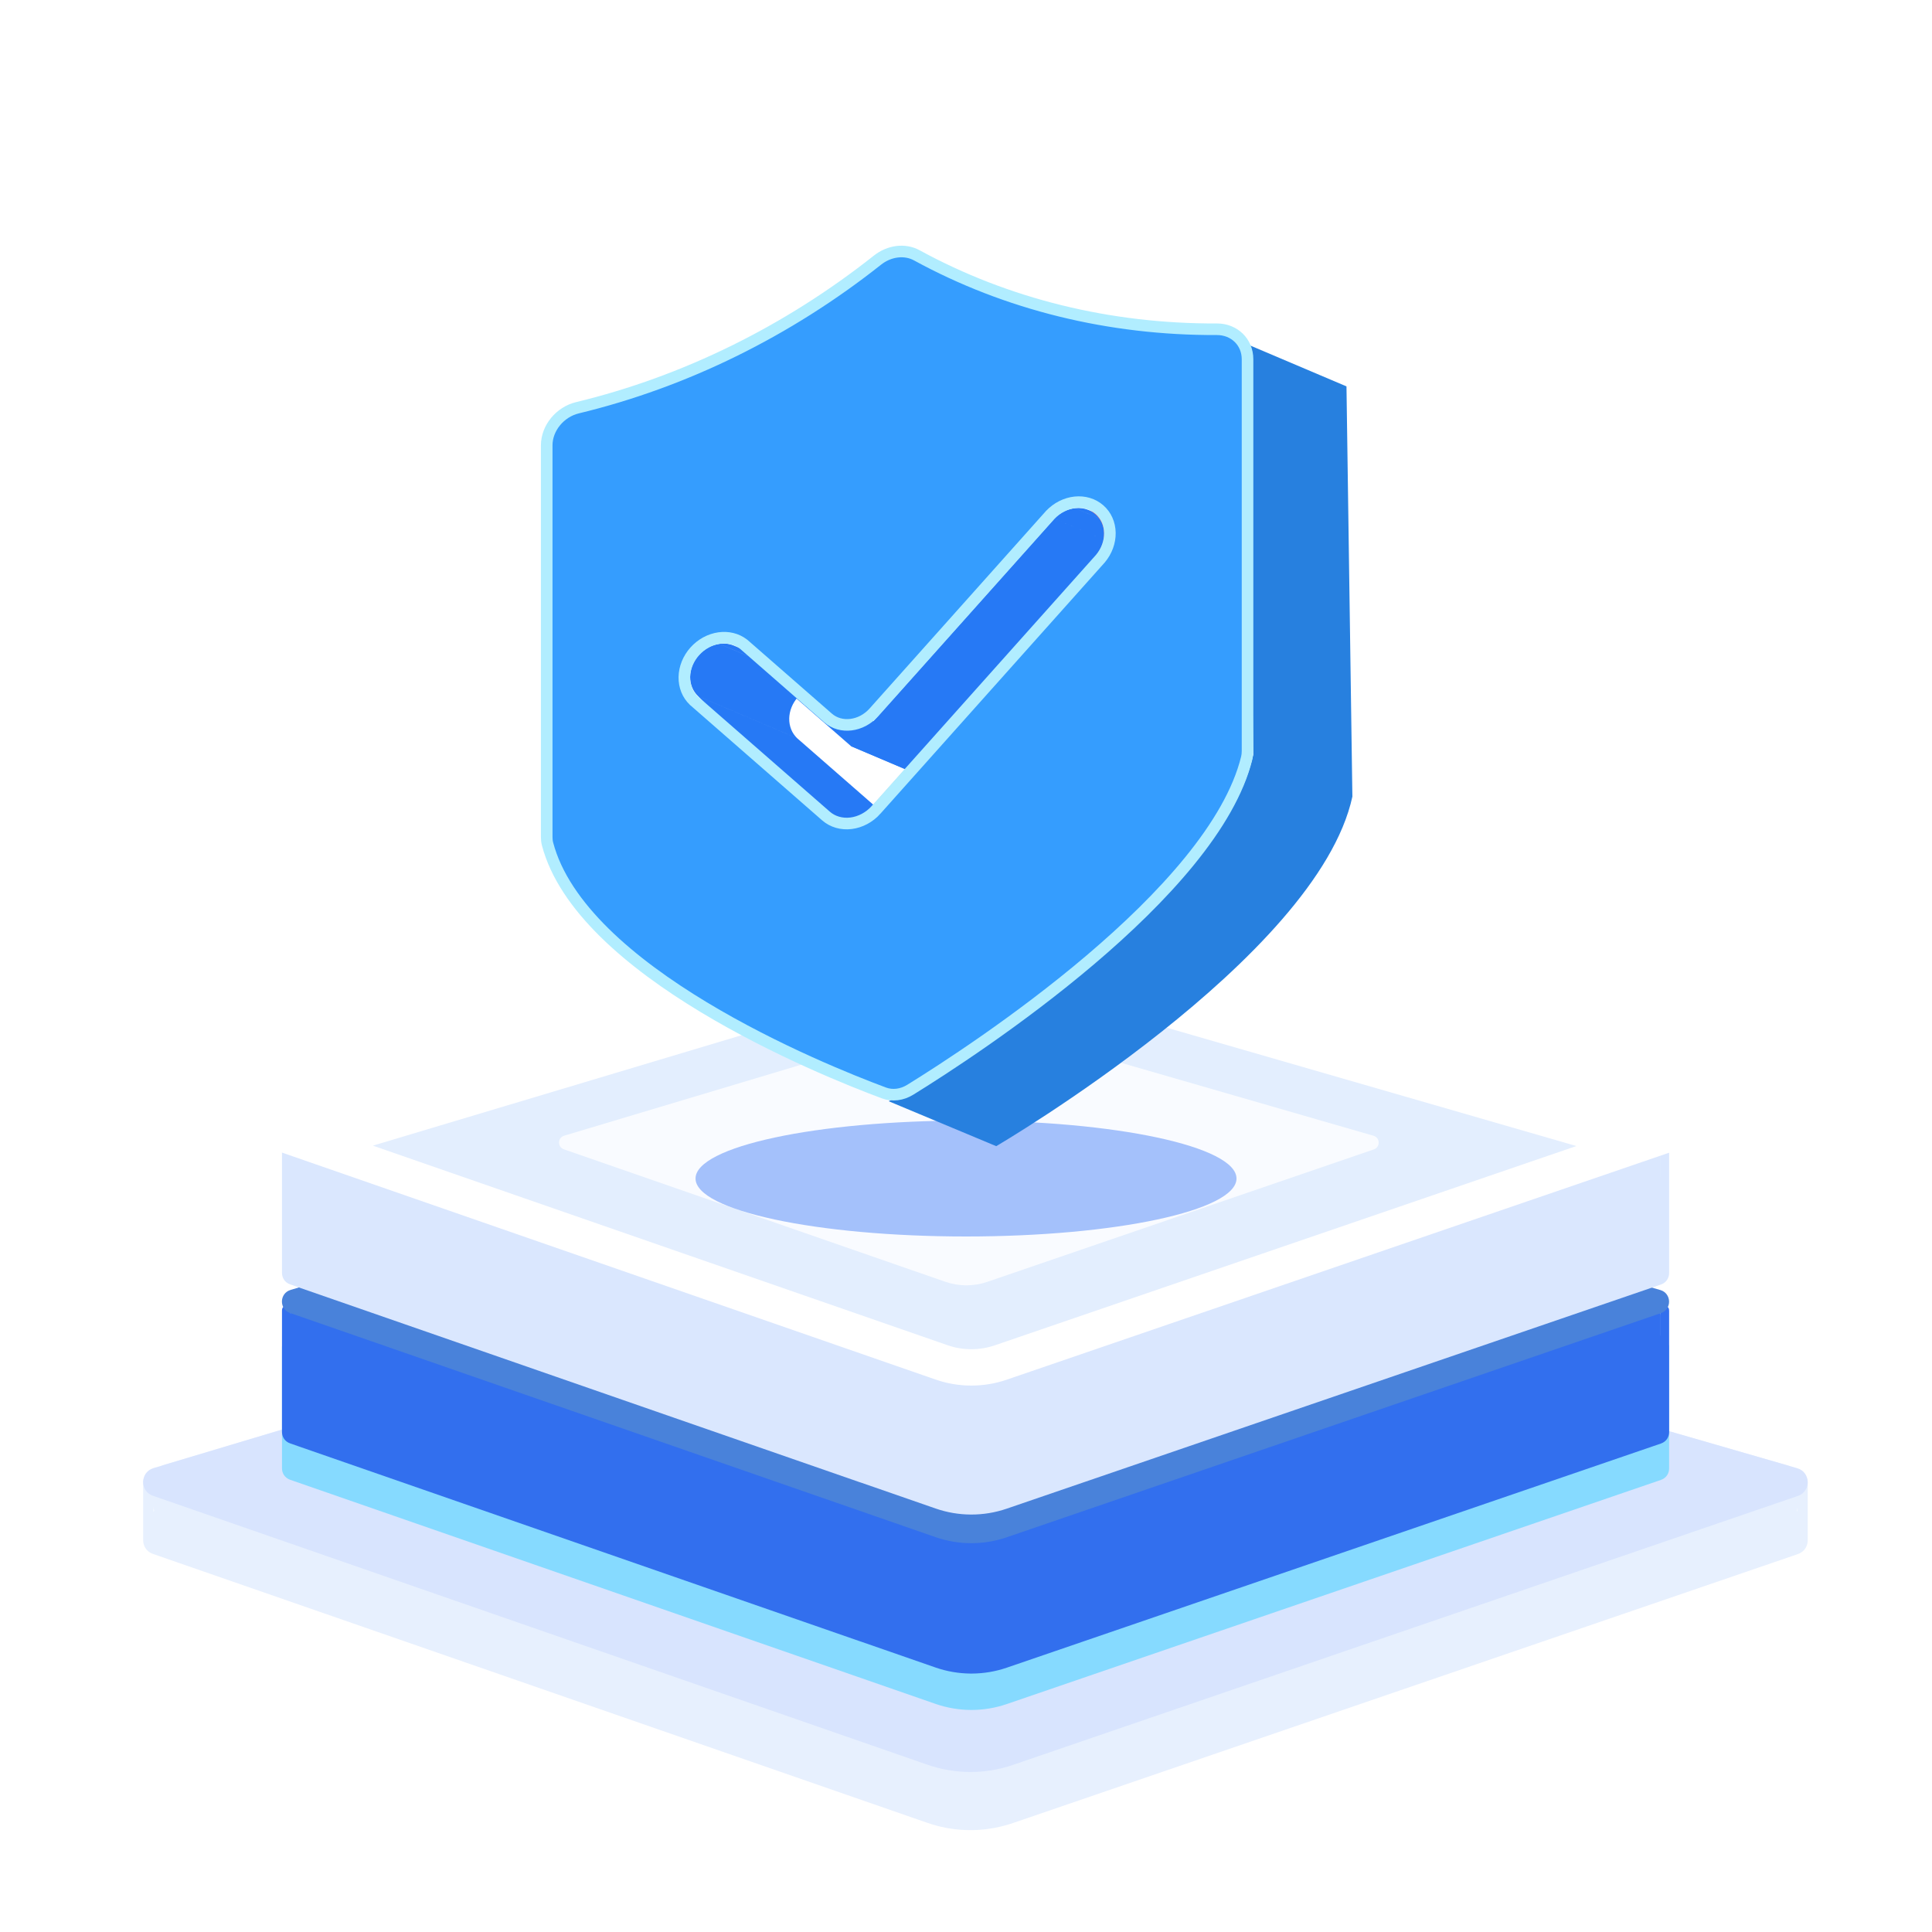
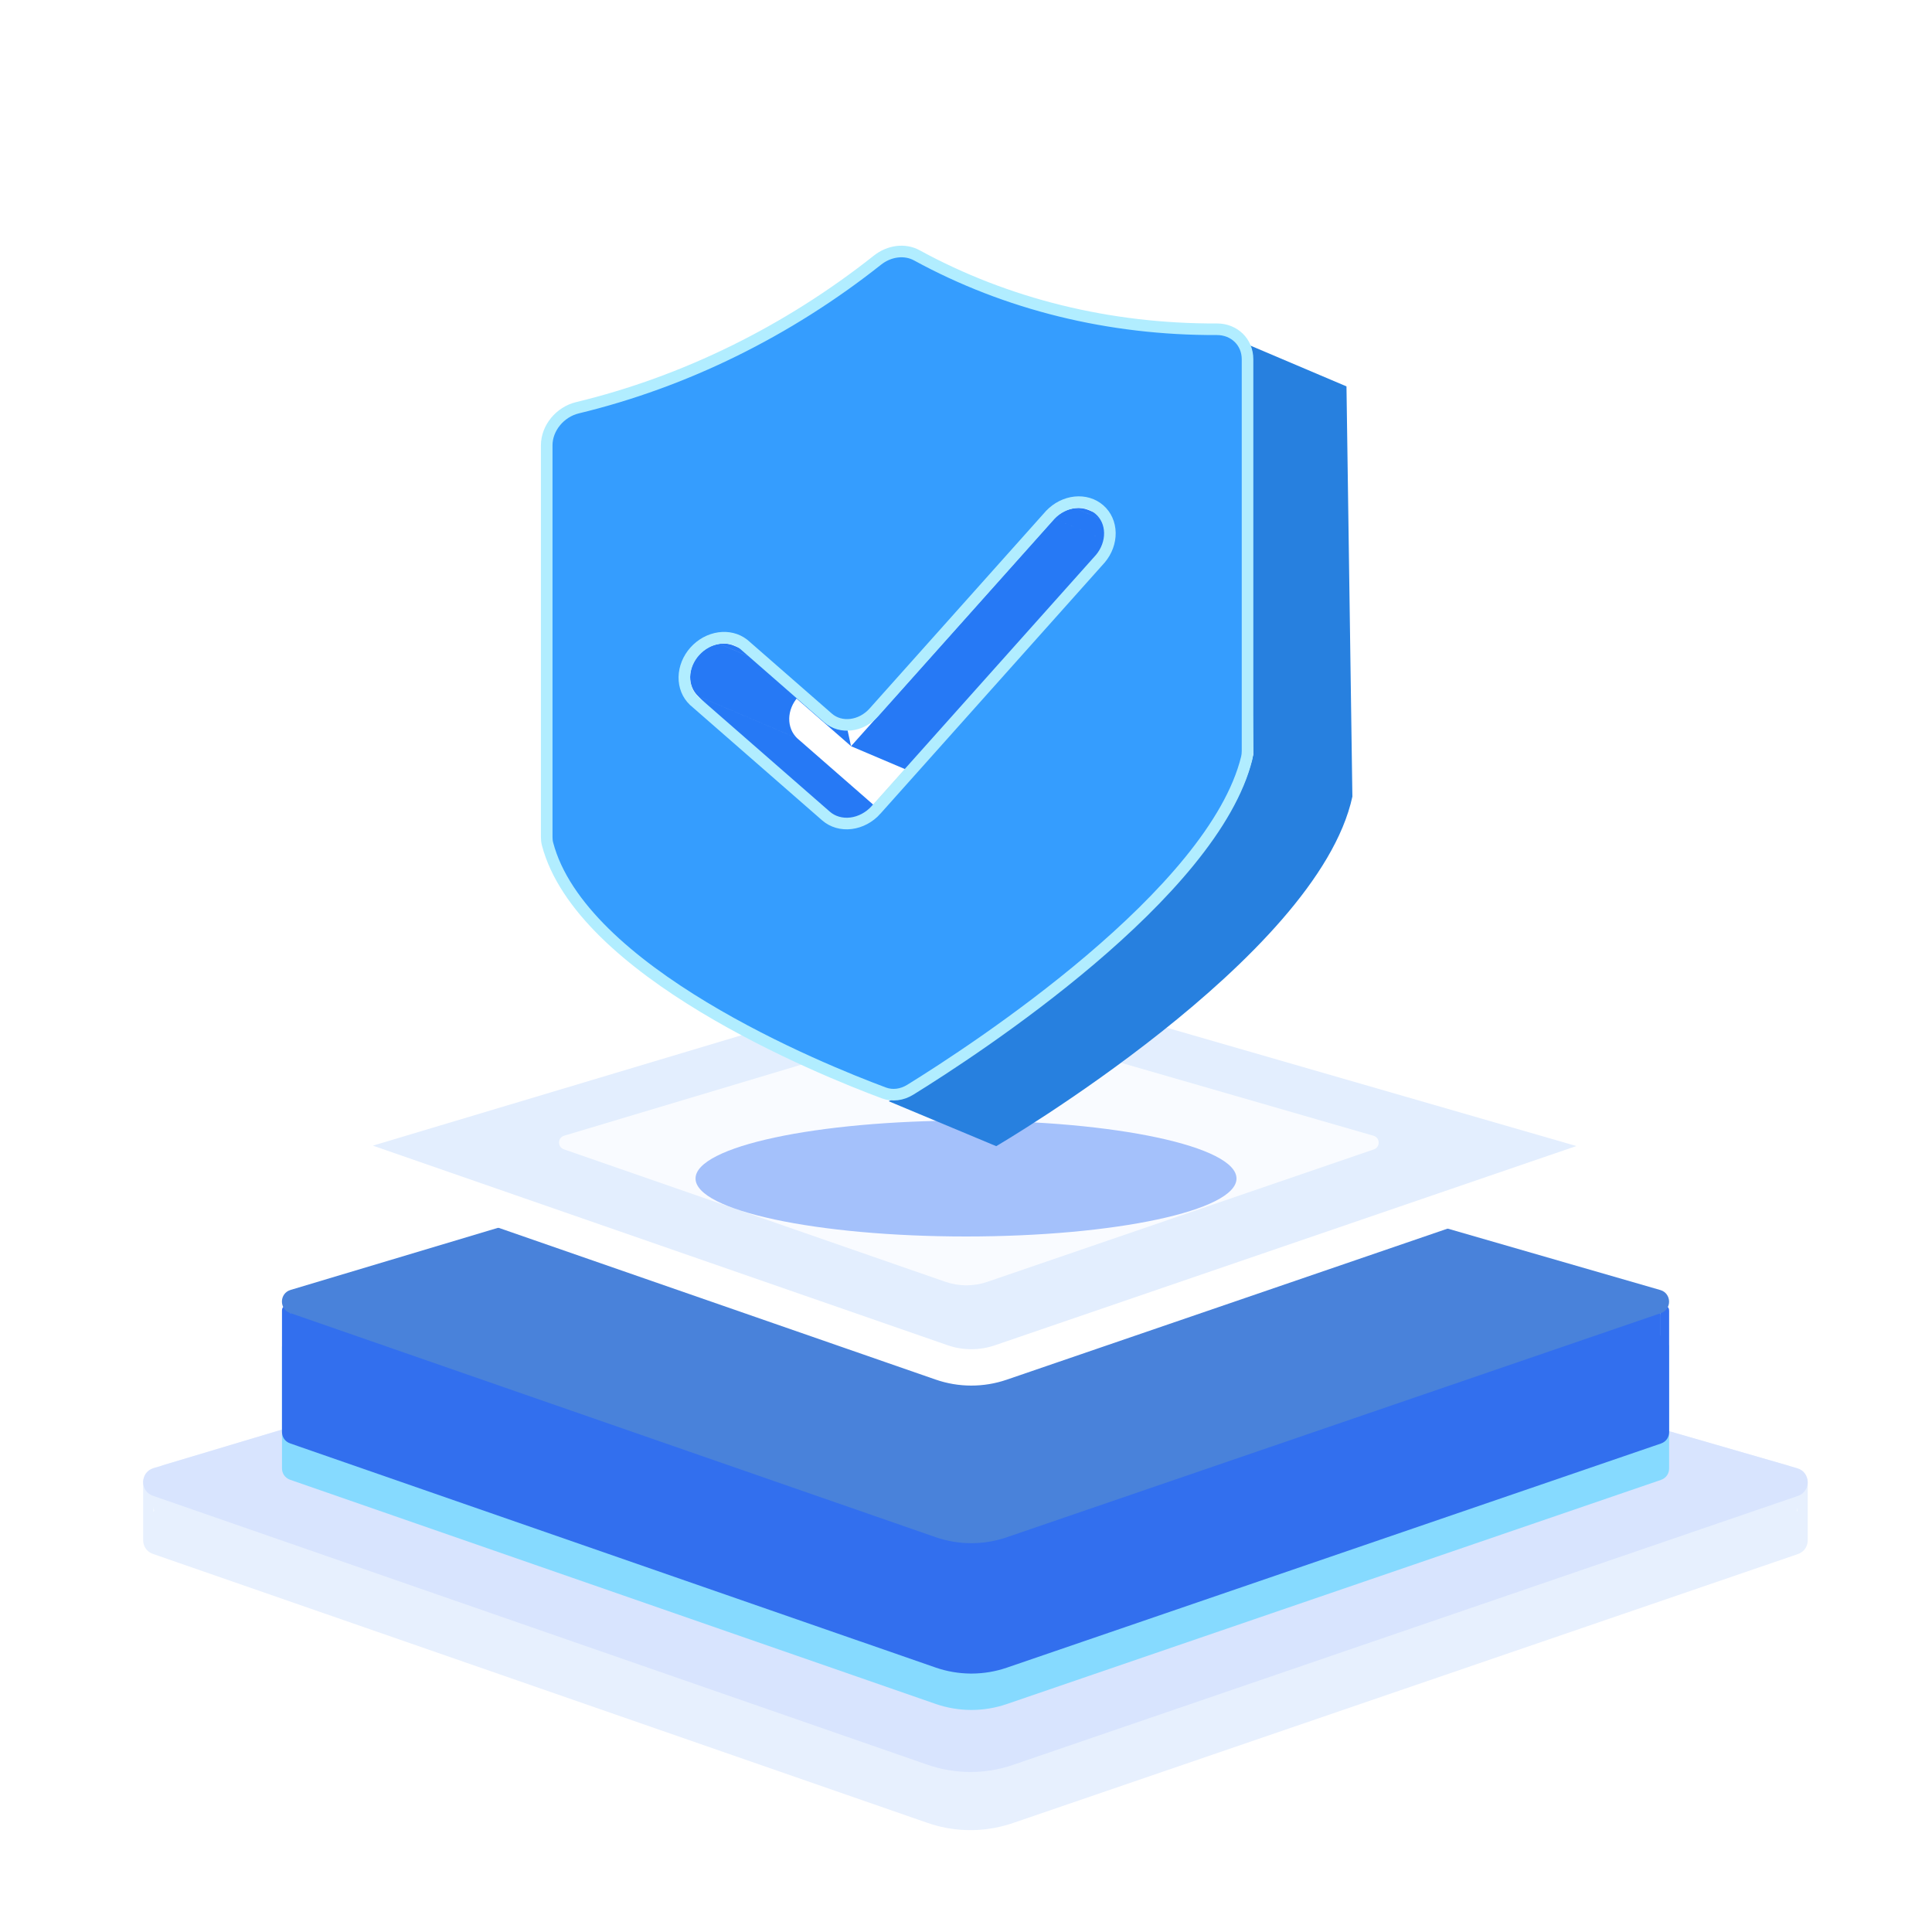
<svg xmlns="http://www.w3.org/2000/svg" height="1024" node-id="1" sillyvg="true" template-height="1024" template-width="1024" version="1.1" viewBox="0 0 1024 1024" width="1024">
  <defs node-id="74">
    <linearGradient gradientUnits="objectBoundingBox" id="paint0_linear_135_12356" node-id="35" spreadMethod="pad" x1="517.293" x2="517.293" y1="76.685" y2="603.543">
      <stop offset="0" stop-color="#ffffff" stop-opacity="0" />
      <stop offset="1" stop-color="#e5ebfd" />
    </linearGradient>
    <linearGradient gradientUnits="objectBoundingBox" id="paint1_linear_135_12356" node-id="38" spreadMethod="pad" x1="884.672" x2="149.46" y1="735.647" y2="735.647">
      <stop offset="0" stop-color="#5192f7" />
      <stop offset="0.231" stop-color="#9ac4fd" />
      <stop offset="0.481" stop-color="#4085f7" />
      <stop offset="0.716" stop-color="#9ac4fd" />
      <stop offset="1" stop-color="#326fee" />
    </linearGradient>
    <linearGradient gradientUnits="objectBoundingBox" id="paint2_linear_135_12356" node-id="44" spreadMethod="pad" x1="173.519" x2="873.855" y1="687.066" y2="687.066">
      <stop offset="0" stop-color="#4982da" />
      <stop offset="1" stop-color="#3168dc" />
    </linearGradient>
    <linearGradient gradientUnits="objectBoundingBox" id="paint3_linear_135_12356" node-id="47" spreadMethod="pad" x1="884.672" x2="149.46" y1="651.361" y2="651.361">
      <stop offset="0" stop-color="#8fbdf7" />
      <stop offset="0.508" stop-color="#9ac4fd" />
      <stop offset="1" stop-color="#dae7fe" />
    </linearGradient>
    <linearGradient gradientUnits="objectBoundingBox" id="paint4_linear_135_12356" node-id="51" spreadMethod="pad" x1="173.519" x2="873.855" y1="603.533" y2="603.533">
      <stop offset="0" stop-color="#e3eefe" />
      <stop offset="1" stop-color="#cce1fb" />
    </linearGradient>
    <linearGradient gradientUnits="objectBoundingBox" id="paint5_linear_135_12356" node-id="54" spreadMethod="pad" x1="170.307" x2="873.855" y1="603.533" y2="603.533">
      <stop offset="0" stop-color="#ffffff" />
      <stop offset="0.259" stop-color="#f0f4ff" />
      <stop offset="0.486" stop-color="#ffffff" />
      <stop offset="0.784" stop-color="#ddebfd" />
      <stop offset="1" stop-color="#ffffff" />
    </linearGradient>
    <linearGradient gradientUnits="objectBoundingBox" id="paint6_linear_135_12356" node-id="60" spreadMethod="pad" x1="495.55" x2="680.11" y1="193.19" y2="564.662">
      <stop offset="0" stop-color="#2780df" />
      <stop offset="0.375" stop-color="#2677fd" />
      <stop offset="0.673" stop-color="#deebff" />
      <stop offset="1" stop-color="#1f63fb" />
    </linearGradient>
    <linearGradient gradientUnits="objectBoundingBox" id="paint7_linear_135_12356" node-id="65" spreadMethod="pad" x1="669.096" x2="316.977" y1="276.39" y2="219.031">
      <stop offset="0" stop-color="#80cafc" />
      <stop offset="1" stop-color="#359dfe" />
    </linearGradient>
    <linearGradient gradientUnits="objectBoundingBox" id="paint8_linear_135_12356" node-id="68" spreadMethod="pad" x1="475.495" x2="531.093" y1="125.579" y2="578.385">
      <stop offset="0" stop-color="#b1edff" />
      <stop offset="1" stop-color="#78c3ff" />
    </linearGradient>
    <filter filterUnits="objectBoundingBox" height="354.182" id="filter0_f_135_12356" node-id="27" width="786.613" x="123.76" y="577.828">
      <feFlood color-interpolation-filters="sRGB" flood-color="#000000" flood-opacity="0" result="BackgroundImageFix" />
      <feBlend color-interpolation-filters="sRGB" in="SourceGraphic" in2="BackgroundImageFix" mode="normal" result="shape" />
      <feGaussianBlur color-interpolation-filters="sRGB" in="shape" result="effect1_foregroundBlur_135_12356" stdDeviation="12.85 12.85" />
    </filter>
    <filter filterUnits="objectBoundingBox" height="124.505" id="filter1_f_135_12356" node-id="31" width="349.785" x="337.117" y="562.388">
      <feFlood color-interpolation-filters="sRGB" flood-color="#000000" flood-opacity="0" result="BackgroundImageFix" />
      <feBlend color-interpolation-filters="sRGB" in="SourceGraphic" in2="BackgroundImageFix" mode="normal" result="shape" />
      <feGaussianBlur color-interpolation-filters="sRGB" in="shape" result="effect1_foregroundBlur_135_12356" stdDeviation="15.766 15.766" />
    </filter>
    <clipPath id="clip0_135_12356" node-id="71">
      <path d="M 0.00 0.00 L 1024.00 0.00 L 1024.00 1024.00 L 0.00 1024.00 Z" fill="#000000" fill-rule="nonzero" node-id="165" stroke="none" target-height="1024" target-width="1024" target-x="0" target-y="0" />
    </clipPath>
  </defs>
  <g clip-path="url(#clip0_135_12356)" id="sillyvg_g_0" node-id="169">
    <path d="M 0.00 0.00 L 1024.00 0.00 L 1024.00 1024.00 L 0.00 1024.00 Z" fill="#ffffff" fill-rule="nonzero" node-id="171" stroke="none" target-height="1024" target-width="1024" target-x="0" target-y="0" />
    <path d="M 528.66 675.37 C 528.66 665.51 538.11 658.40 547.59 661.14 L 946.99 776.54 C 950.29 777.49 952.57 780.51 952.57 783.95 L 952.57 787.86 C 952.75 783.03 958.13 780.64 958.13 785.55 L 958.13 785.96 C 958.14 785.82 958.14 785.69 958.14 785.55 L 958.14 816.39 C 958.14 816.62 958.13 816.83 958.10 817.03 C 957.88 819.86 956.17 822.58 952.92 823.69 L 536.85 966.26 C 532.58 967.72 528.20 968.75 523.77 969.36 C 523.64 969.38 523.50 969.39 523.37 969.41 C 522.98 969.46 522.59 969.51 522.21 969.55 C 522.12 969.56 522.04 969.57 521.95 969.58 C 521.52 969.63 521.09 969.67 520.66 969.71 C 520.59 969.72 520.51 969.73 520.44 969.73 C 519.95 969.77 519.46 969.81 518.97 969.85 C 518.95 969.85 518.93 969.85 518.91 969.85 C 518.66 969.87 518.41 969.88 518.16 969.89 C 518.07 969.90 517.98 969.90 517.88 969.91 C 517.46 969.93 517.03 969.95 516.60 969.96 C 516.53 969.97 516.46 969.97 516.39 969.97 C 515.96 969.98 515.54 969.99 515.11 970.00 C 515.01 970.00 514.91 970.00 514.81 970.00 C 514.40 970.00 514.00 970.00 513.60 970.00 C 513.49 969.99 513.37 969.99 513.26 969.99 C 512.86 969.99 512.46 969.98 512.07 969.96 C 511.96 969.96 511.86 969.96 511.76 969.95 C 511.02 969.92 510.27 969.88 509.53 969.83 C 509.38 969.82 509.24 969.81 509.10 969.80 C 508.74 969.77 508.39 969.74 508.04 969.71 C 507.89 969.70 507.74 969.68 507.60 969.67 C 507.25 969.64 506.90 969.60 506.55 969.56 C 506.39 969.54 506.23 969.52 506.07 969.50 C 505.72 969.46 505.38 969.42 505.03 969.37 C 504.89 969.35 504.76 969.33 504.62 969.31 C 504.34 969.27 504.05 969.23 503.77 969.19 C 503.53 969.15 503.30 969.11 503.07 969.08 C 502.87 969.04 502.66 969.01 502.46 968.97 C 502.17 968.92 501.88 968.87 501.60 968.82 C 501.59 968.82 501.58 968.82 501.57 968.81 C 498.20 968.18 494.87 967.30 491.59 966.16 L 81.06 823.60 C 77.59 822.39 75.88 819.36 75.88 816.32 L 75.88 785.48 C 75.88 780.55 81.38 783.05 81.38 787.98 L 81.38 801.39 C 81.46 801.12 81.55 800.86 81.66 800.61 C 81.48 799.96 81.38 799.28 81.38 798.56 L 81.38 783.82 C 81.38 780.41 83.62 777.41 86.88 776.43 L 470.48 661.55 C 479.95 658.71 489.49 665.80 489.49 675.70 C 489.49 682.22 485.20 687.98 478.95 689.85 L 106.20 801.48 L 106.22 801.49 L 489.48 686.70 C 502.25 682.88 515.85 682.81 528.65 686.51 L 927.18 801.66 L 927.18 801.65 L 539.36 689.60 C 533.02 687.77 528.66 681.97 528.66 675.37 Z M 952.93 809.11 L 952.93 809.11 L 952.93 805.39 C 952.93 805.39 952.93 805.39 952.93 805.38 L 952.93 809.11 Z M 952.56 798.93 C 952.54 799.52 952.47 800.09 952.33 800.64 C 952.41 800.84 952.49 801.04 952.56 801.25 L 952.56 798.93 Z M 500.23 653.54 C 506.04 652.77 511.93 652.73 517.76 653.44 C 524.31 654.24 528.66 660.20 528.66 666.80 C 528.66 676.66 518.99 683.74 509.13 683.78 C 499.24 683.81 489.49 676.74 489.49 666.85 C 489.49 660.32 493.76 654.41 500.23 653.54 Z" fill="#e7f0fe" fill-rule="nonzero" node-id="173" stroke="none" target-height="317.266" target-width="882.262" target-x="75.879" target-y="652.734" />
    <path d="M 489.48 655.89 C 502.24 652.07 515.84 652.00 528.65 655.70 L 952.55 778.18 C 959.79 780.27 960.04 790.44 952.91 792.88 L 536.84 935.45 C 522.17 940.48 506.24 940.44 491.59 935.35 L 81.05 792.79 C 73.99 790.34 74.20 780.27 81.37 778.12 L 489.48 655.89 Z" fill="#d8e4fe" fill-rule="nonzero" node-id="175" stroke="none" target-height="288.471" target-width="886.053" target-x="73.986" target-y="652.005" />
    <path d="M 147.85 76.69 L 886.74 76.69 L 886.74 603.54 L 147.85 603.54 Z" fill="url(#paint0_linear_135_12356)" fill-rule="nonzero" node-id="177" stroke="none" target-height="526.858" target-width="738.886" target-x="147.85" target-y="76.685" />
    <path d="M 510.36 603.53 C 520.21 603.47 526.77 612.58 526.77 622.43 L 526.77 646.07 C 527.25 625.93 546.70 611.56 566.19 617.19 L 875.37 706.52 C 878.12 707.31 880.01 709.83 880.01 712.69 L 880.01 727.15 C 880.02 727.17 880.02 727.19 880.03 727.21 L 880.03 716.19 C 880.03 712.03 884.67 709.90 884.67 714.06 L 884.67 778.31 C 884.67 778.14 884.66 777.98 884.65 777.81 L 884.65 777.87 C 884.66 778.02 884.67 778.16 884.67 778.31 C 884.67 780.85 883.23 783.39 880.33 784.38 L 533.60 903.19 C 521.38 907.38 508.10 907.35 495.89 903.11 L 153.78 784.31 C 150.89 783.30 149.46 780.77 149.46 778.24 L 149.46 713.98 C 149.46 709.97 153.80 711.84 154.03 715.74 L 154.03 712.60 C 154.03 709.76 155.89 707.26 158.61 706.45 L 454.51 617.82 C 474.26 611.91 494.12 626.70 494.12 647.30 C 494.12 660.90 485.20 672.88 472.17 676.79 L 234.35 748.01 L 234.37 748.02 L 494.13 670.23 C 504.77 667.04 516.10 666.99 526.77 670.07 L 797.82 748.38 L 797.84 748.37 L 549.06 676.49 C 536.11 672.75 527.12 661.05 526.77 647.64 L 526.77 653.59 C 526.77 661.83 518.76 667.75 510.52 667.78 C 502.23 667.81 494.13 661.87 494.13 653.58 L 494.13 622.42 C 494.13 612.65 500.59 603.59 510.36 603.53 Z" fill="#86daff" fill-rule="nonzero" filter="url(#filter0_f_135_12356)" group-id="1" node-id="181" stroke="none" target-height="303.91" target-width="735.213" target-x="149.459" target-y="603.467" />
    <path d="M 510.36 584.26 C 520.21 584.20 526.77 593.32 526.77 603.16 L 526.77 626.82 C 527.25 606.68 546.70 592.31 566.19 597.94 L 875.37 687.27 C 878.12 688.06 880.01 690.58 880.01 693.44 L 880.01 707.89 C 880.02 707.90 880.02 707.92 880.03 707.94 L 880.03 696.91 C 880.03 692.75 884.67 690.61 884.67 694.77 L 884.67 759.02 C 884.67 758.86 884.66 758.70 884.65 758.53 L 884.65 758.59 C 884.66 758.73 884.67 758.88 884.67 759.03 C 884.67 761.57 883.23 764.10 880.33 765.10 L 533.60 883.91 C 527.65 885.95 521.45 886.98 515.24 887.02 C 515.06 887.03 514.88 887.03 514.70 887.03 C 514.52 887.03 514.34 887.03 514.16 887.02 C 507.98 886.94 501.81 885.88 495.89 883.83 L 456.43 870.12 C 456.14 870.03 455.85 869.94 455.57 869.84 L 158.08 766.53 C 157.95 766.49 157.83 766.44 157.71 766.39 L 153.78 765.02 C 150.89 764.02 149.47 761.50 149.46 758.97 L 149.46 694.72 C 149.46 690.72 153.80 692.59 154.03 696.49 L 154.03 693.35 C 154.03 690.51 155.89 688.01 158.61 687.20 L 454.51 598.57 C 474.26 592.66 494.12 607.45 494.12 628.05 C 494.12 641.34 485.60 653.09 473.06 657.25 L 494.13 650.94 C 504.77 647.76 516.10 647.70 526.77 650.78 L 548.21 656.98 C 535.72 652.98 527.11 641.51 526.77 628.39 L 526.77 634.32 C 526.77 642.56 518.76 648.49 510.52 648.51 C 502.23 648.54 494.13 642.61 494.13 634.32 L 494.13 603.15 C 494.13 593.39 500.59 584.33 510.36 584.26 Z" fill="url(#paint1_linear_135_12356)" fill-rule="nonzero" node-id="184" stroke="none" target-height="302.831" target-width="735.213" target-x="149.459" target-y="584.201" />
    <path d="M 494.10 581.84 C 504.74 578.65 516.07 578.59 526.74 581.68 L 880.00 683.74 C 886.03 685.48 886.24 693.96 880.30 695.99 L 533.57 814.80 C 521.35 818.99 508.07 818.96 495.86 814.72 L 153.75 695.91 C 147.86 693.87 148.04 685.48 154.01 683.69 L 494.10 581.84 Z" fill="url(#paint2_linear_135_12356)" fill-rule="nonzero" node-id="186" stroke="none" target-height="240.393" target-width="738.377" target-x="147.859" target-y="578.593" />
-     <path d="M 510.36 499.98 C 520.20 499.92 526.77 509.03 526.77 518.88 L 526.77 542.53 C 527.25 522.39 546.70 508.02 566.19 513.65 L 875.37 602.98 C 878.12 603.78 880.01 606.30 880.01 609.16 L 880.01 623.62 C 880.02 623.64 880.02 623.66 880.03 623.67 L 880.03 612.62 C 880.03 608.46 884.67 606.33 884.67 610.49 L 884.67 674.74 C 884.67 674.58 884.66 674.41 884.65 674.25 L 884.65 674.30 C 884.66 674.45 884.67 674.60 884.67 674.74 C 884.67 677.28 883.23 679.82 880.33 680.82 L 876.25 682.21 C 876.16 682.25 876.07 682.28 875.97 682.32 L 573.83 785.84 C 573.68 785.89 573.53 785.94 573.38 785.99 L 533.60 799.62 C 527.48 801.72 521.10 802.76 514.72 802.74 C 514.71 802.74 514.71 802.74 514.70 802.74 C 514.65 802.74 514.60 802.74 514.55 802.74 C 508.24 802.71 501.93 801.64 495.89 799.54 L 456.75 785.95 C 456.35 785.83 455.96 785.71 455.57 785.57 L 158.08 682.26 C 157.89 682.20 157.71 682.12 157.54 682.04 L 153.78 680.74 C 150.89 679.74 149.47 677.21 149.46 674.69 L 149.46 610.44 C 149.46 606.44 153.80 608.31 154.03 612.20 L 154.03 609.05 C 154.03 606.21 155.89 603.71 158.61 602.89 L 454.51 514.27 C 474.26 508.36 494.12 523.14 494.12 543.75 C 494.12 557.35 485.20 569.33 472.17 573.23 L 234.29 644.48 L 234.29 644.48 L 494.13 566.66 C 504.77 563.47 516.10 563.42 526.77 566.50 L 548.21 572.69 C 535.72 568.70 527.11 557.22 526.77 544.11 L 526.77 550.04 C 526.77 558.28 518.76 564.20 510.52 564.23 C 502.23 564.26 494.13 558.32 494.13 550.03 L 494.13 518.87 C 494.13 509.10 500.59 500.04 510.36 499.98 Z" fill="url(#paint3_linear_135_12356)" fill-rule="nonzero" node-id="188" stroke="none" target-height="302.841" target-width="735.213" target-x="149.459" target-y="499.916" />
    <path d="M 530.45 722.15 C 520.26 725.64 509.19 725.62 499.02 722.08 L 166.30 606.54 L 496.87 507.53 C 505.73 504.88 515.17 504.83 524.07 507.40 L 867.54 606.64 L 530.45 722.15 Z" fill="url(#paint4_linear_135_12356)" fill-rule="nonzero" node-id="190" stroke="url(#paint5_linear_135_12356)" stroke-linecap="butt" stroke-width="19.275" target-height="220.804" target-width="701.244" target-x="166.298" target-y="504.834" />
    <path d="M 499.97 541.75 C 506.25 539.87 512.95 539.84 519.25 541.66 L 727.99 601.97 C 731.55 603.00 731.68 608.00 728.17 609.21 L 523.29 679.41 C 516.07 681.88 508.22 681.87 501.01 679.36 L 298.85 609.16 C 295.37 607.95 295.48 602.99 299.01 601.94 L 499.97 541.75 Z" fill="#ffffff" fill-opacity="0.77" fill-rule="nonzero" node-id="192" stroke="none" target-height="142.047" target-width="436.302" target-x="295.374" target-y="539.835" />
    <path d="M 655.37 624.64 C 655.37 641.61 591.19 655.36 512.01 655.36 C 432.83 655.36 368.65 641.61 368.65 624.64 C 368.65 607.67 432.83 593.92 512.01 593.92 C 591.19 593.92 655.37 607.67 655.37 624.64 Z" fill="#a4c1fb" fill-rule="nonzero" filter="url(#filter1_f_135_12356)" group-id="2" node-id="196" stroke="none" target-height="61.44" target-width="286.72" target-x="368.65" target-y="593.92" />
-     <path d="M 392.24 344.10 C 391.28 343.33 390.23 342.70 389.10 342.22 L 441.61 364.51 C 442.74 364.99 443.80 365.62 444.76 366.40 L 392.24 344.10 Z" fill="#fb7979" fill-rule="nonzero" node-id="199" stroke="none" target-height="24.175" target-width="55.666" target-x="389.096" target-y="342.222" />
-     <path d="M 451.06 395.48 L 392.23 344.10 L 444.75 366.39 L 503.59 417.77 L 451.06 395.48 Z" fill="#2679f5" fill-rule="nonzero" node-id="201" stroke="none" target-height="73.673" target-width="111.357" target-x="392.23" target-y="344.1" />
+     <path d="M 451.06 395.48 L 392.23 344.10 L 444.75 366.39 L 451.06 395.48 Z" fill="#2679f5" fill-rule="nonzero" node-id="201" stroke="none" target-height="73.673" target-width="111.357" target-x="392.23" target-y="344.1" />
    <path d="M 451.05 433.27 C 455.22 432.76 459.22 430.62 462.17 427.33 L 514.69 449.62 C 511.74 452.92 507.74 455.06 503.57 455.57 L 451.05 433.27 Z" fill="#fb7979" fill-rule="nonzero" node-id="203" stroke="none" target-height="28.242" target-width="63.639" target-x="451.05" target-y="427.325" />
    <path d="M 462.19 427.32 L 581.01 294.27 L 633.53 316.57 L 514.71 449.62 L 462.19 427.32 Z" fill="#fb7979" fill-rule="nonzero" node-id="205" stroke="none" target-height="155.344" target-width="171.345" target-x="462.19" target-y="294.275" />
    <path d="M 422.52 391.28 L 492.47 452.37 L 440.34 440.32 L 370.00 368.99 L 422.52 391.28 Z M 611.29 297.18 L 503.58 417.80 L 451.06 395.50 L 558.77 274.89 L 611.29 297.18 Z M 433.75 363.57 C 429.67 364.14 425.78 366.26 422.90 369.49 L 422.89 369.48 C 420.02 372.70 418.38 376.77 418.30 380.83 L 418.31 380.83 C 418.23 384.90 419.75 388.64 422.52 391.27 L 370.00 368.98 C 367.22 366.35 365.71 362.61 365.78 358.54 L 365.78 358.54 C 365.85 354.47 367.50 350.40 370.38 347.17 L 370.39 347.18 C 373.27 343.96 377.16 341.84 381.23 341.27 L 433.75 363.57 Z M 381.23 341.25 C 383.99 340.86 386.70 341.21 389.08 342.22 L 441.60 364.51 C 439.22 363.50 436.51 363.16 433.75 363.54 L 381.23 341.25 Z M 622.30 291.64 C 618.23 292.06 614.28 294.05 611.30 297.19 L 558.78 274.89 C 561.76 271.76 565.71 269.77 569.78 269.34 L 622.30 291.64 Z M 569.76 269.32 C 572.33 269.05 574.83 269.41 577.05 270.35 L 629.57 292.65 C 627.36 291.71 624.86 291.34 622.28 291.61 L 569.76 269.32 Z" fill="#2679f5" fill-rule="nonzero" node-id="207" stroke="none" target-height="183.325" target-width="263.862" target-x="365.711" target-y="269.046" />
-     <path d="M 580.62 272.58 C 579.56 271.65 578.37 270.91 577.08 270.36 L 629.59 292.65 C 630.88 293.20 632.08 293.94 633.14 294.87 L 580.62 272.58 Z" fill="#fb7979" fill-rule="nonzero" node-id="209" stroke="none" target-height="24.51" target-width="56.067" target-x="577.076" target-y="270.36" />
-     <path d="M 585.22 282.80 C 585.14 278.75 583.49 275.08 580.61 272.57 L 633.13 294.86 C 636.01 297.38 637.66 301.05 637.74 305.10 L 585.22 282.80 Z" fill="#fb7979" fill-rule="nonzero" node-id="211" stroke="none" target-height="32.53" target-width="57.127" target-x="580.61" target-y="272.567" />
-     <path d="M 581.00 294.28 C 583.78 290.96 585.29 286.85 585.22 282.80 L 637.74 305.10 C 637.81 309.15 636.30 313.26 633.52 316.57 L 581.00 294.28 Z" fill="#fb7979" fill-rule="nonzero" node-id="213" stroke="none" target-height="33.769" target-width="56.81" target-x="581" target-y="282.802" />
    <path d="M 713.66 204.79 L 716.79 422.18 L 716.80 422.18 C 698.25 507.94 528.37 607.28 528.02 607.49 L 471.04 583.68 C 471.22 583.58 645.71 485.70 664.27 399.90 L 664.27 399.90 L 661.14 182.50 L 713.66 204.79 Z" fill="url(#paint6_linear_135_12356)" fill-rule="nonzero" node-id="215" stroke="none" target-height="424.988" target-width="245.757" target-x="471.04" target-y="182.497" />
    <path d="M 465.08 137.88 C 471.38 132.89 479.61 131.88 485.91 135.32 C 533.52 161.33 588.03 174.75 644.94 174.51 C 654.15 174.47 661.22 181.26 661.22 190.40 L 661.22 398.02 C 661.22 399.32 661.09 400.56 660.80 401.76 C 656.43 419.51 645.40 438.07 630.50 456.37 C 615.63 474.64 597.08 492.45 577.95 508.69 C 539.70 541.16 499.43 567.10 482.47 577.58 C 478.01 580.33 472.98 580.95 468.52 579.29 C 451.56 572.98 411.29 556.93 373.04 533.85 C 353.91 522.31 335.36 509.06 320.49 494.44 C 305.59 479.79 294.56 463.94 290.19 447.26 C 289.90 446.13 289.77 444.93 289.77 443.63 L 289.77 236.00 C 289.77 226.86 296.84 218.34 306.05 216.12 C 362.96 202.39 417.47 175.58 465.08 137.88 Z M 569.82 266.24 C 564.97 266.75 560.26 269.12 556.70 272.86 L 556.66 272.90 L 556.62 272.95 L 463.20 377.56 C 456.48 385.09 445.64 386.43 438.90 380.55 L 394.37 341.65 L 394.33 341.62 L 394.29 341.59 L 393.95 341.32 C 390.43 338.64 385.87 337.52 381.17 338.18 C 376.31 338.87 371.68 341.39 368.23 345.25 C 364.79 349.10 362.81 353.98 362.72 358.86 C 362.64 363.73 364.45 368.21 367.77 371.35 L 367.81 371.39 L 367.85 371.42 L 437.80 432.51 L 437.80 432.51 C 441.32 435.58 446.09 436.96 451.06 436.35 C 456.02 435.74 460.80 433.19 464.32 429.26 L 464.32 429.25 L 583.14 296.20 L 583.18 296.16 L 583.22 296.12 C 586.54 292.16 588.35 287.23 588.26 282.38 C 588.18 277.52 586.20 273.13 582.75 270.13 C 579.31 267.12 574.67 265.73 569.82 266.24 Z" fill="url(#paint7_linear_135_12356)" fill-rule="nonzero" node-id="217" stroke="url(#paint8_linear_135_12356)" stroke-linecap="butt" stroke-width="6.144" target-height="449.07" target-width="371.451" target-x="289.77" target-y="131.882" />
  </g>
</svg>